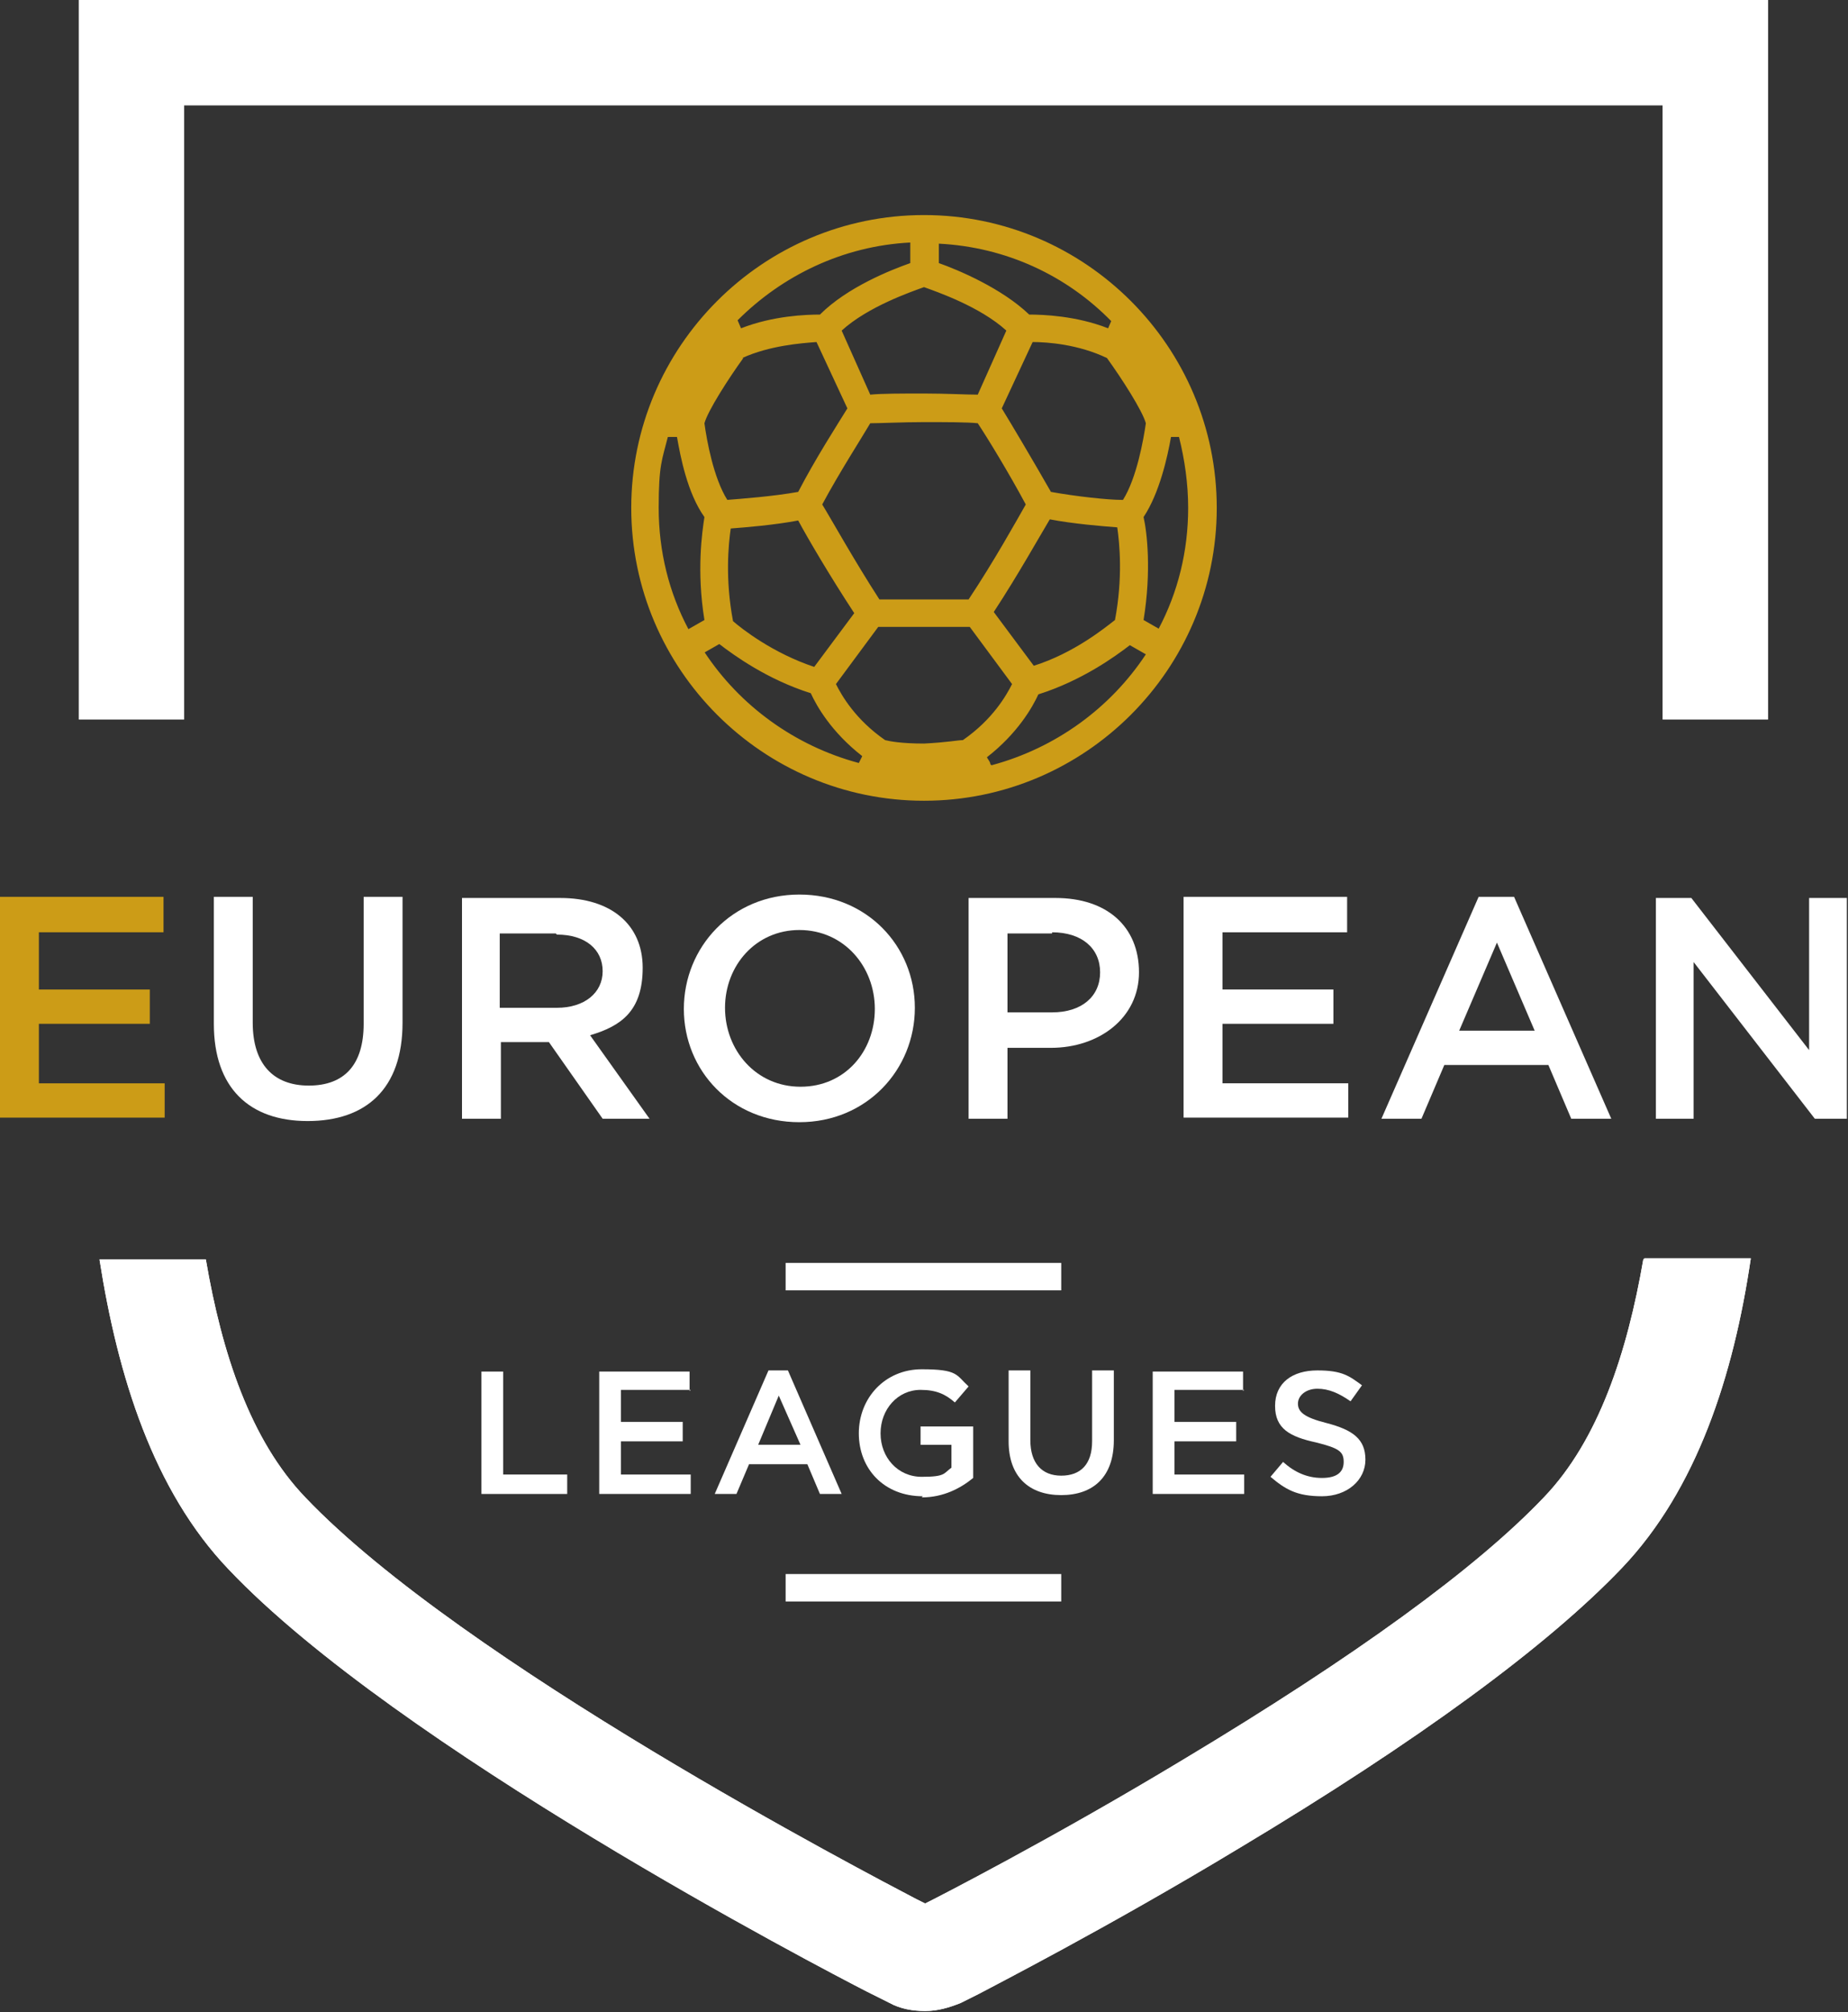
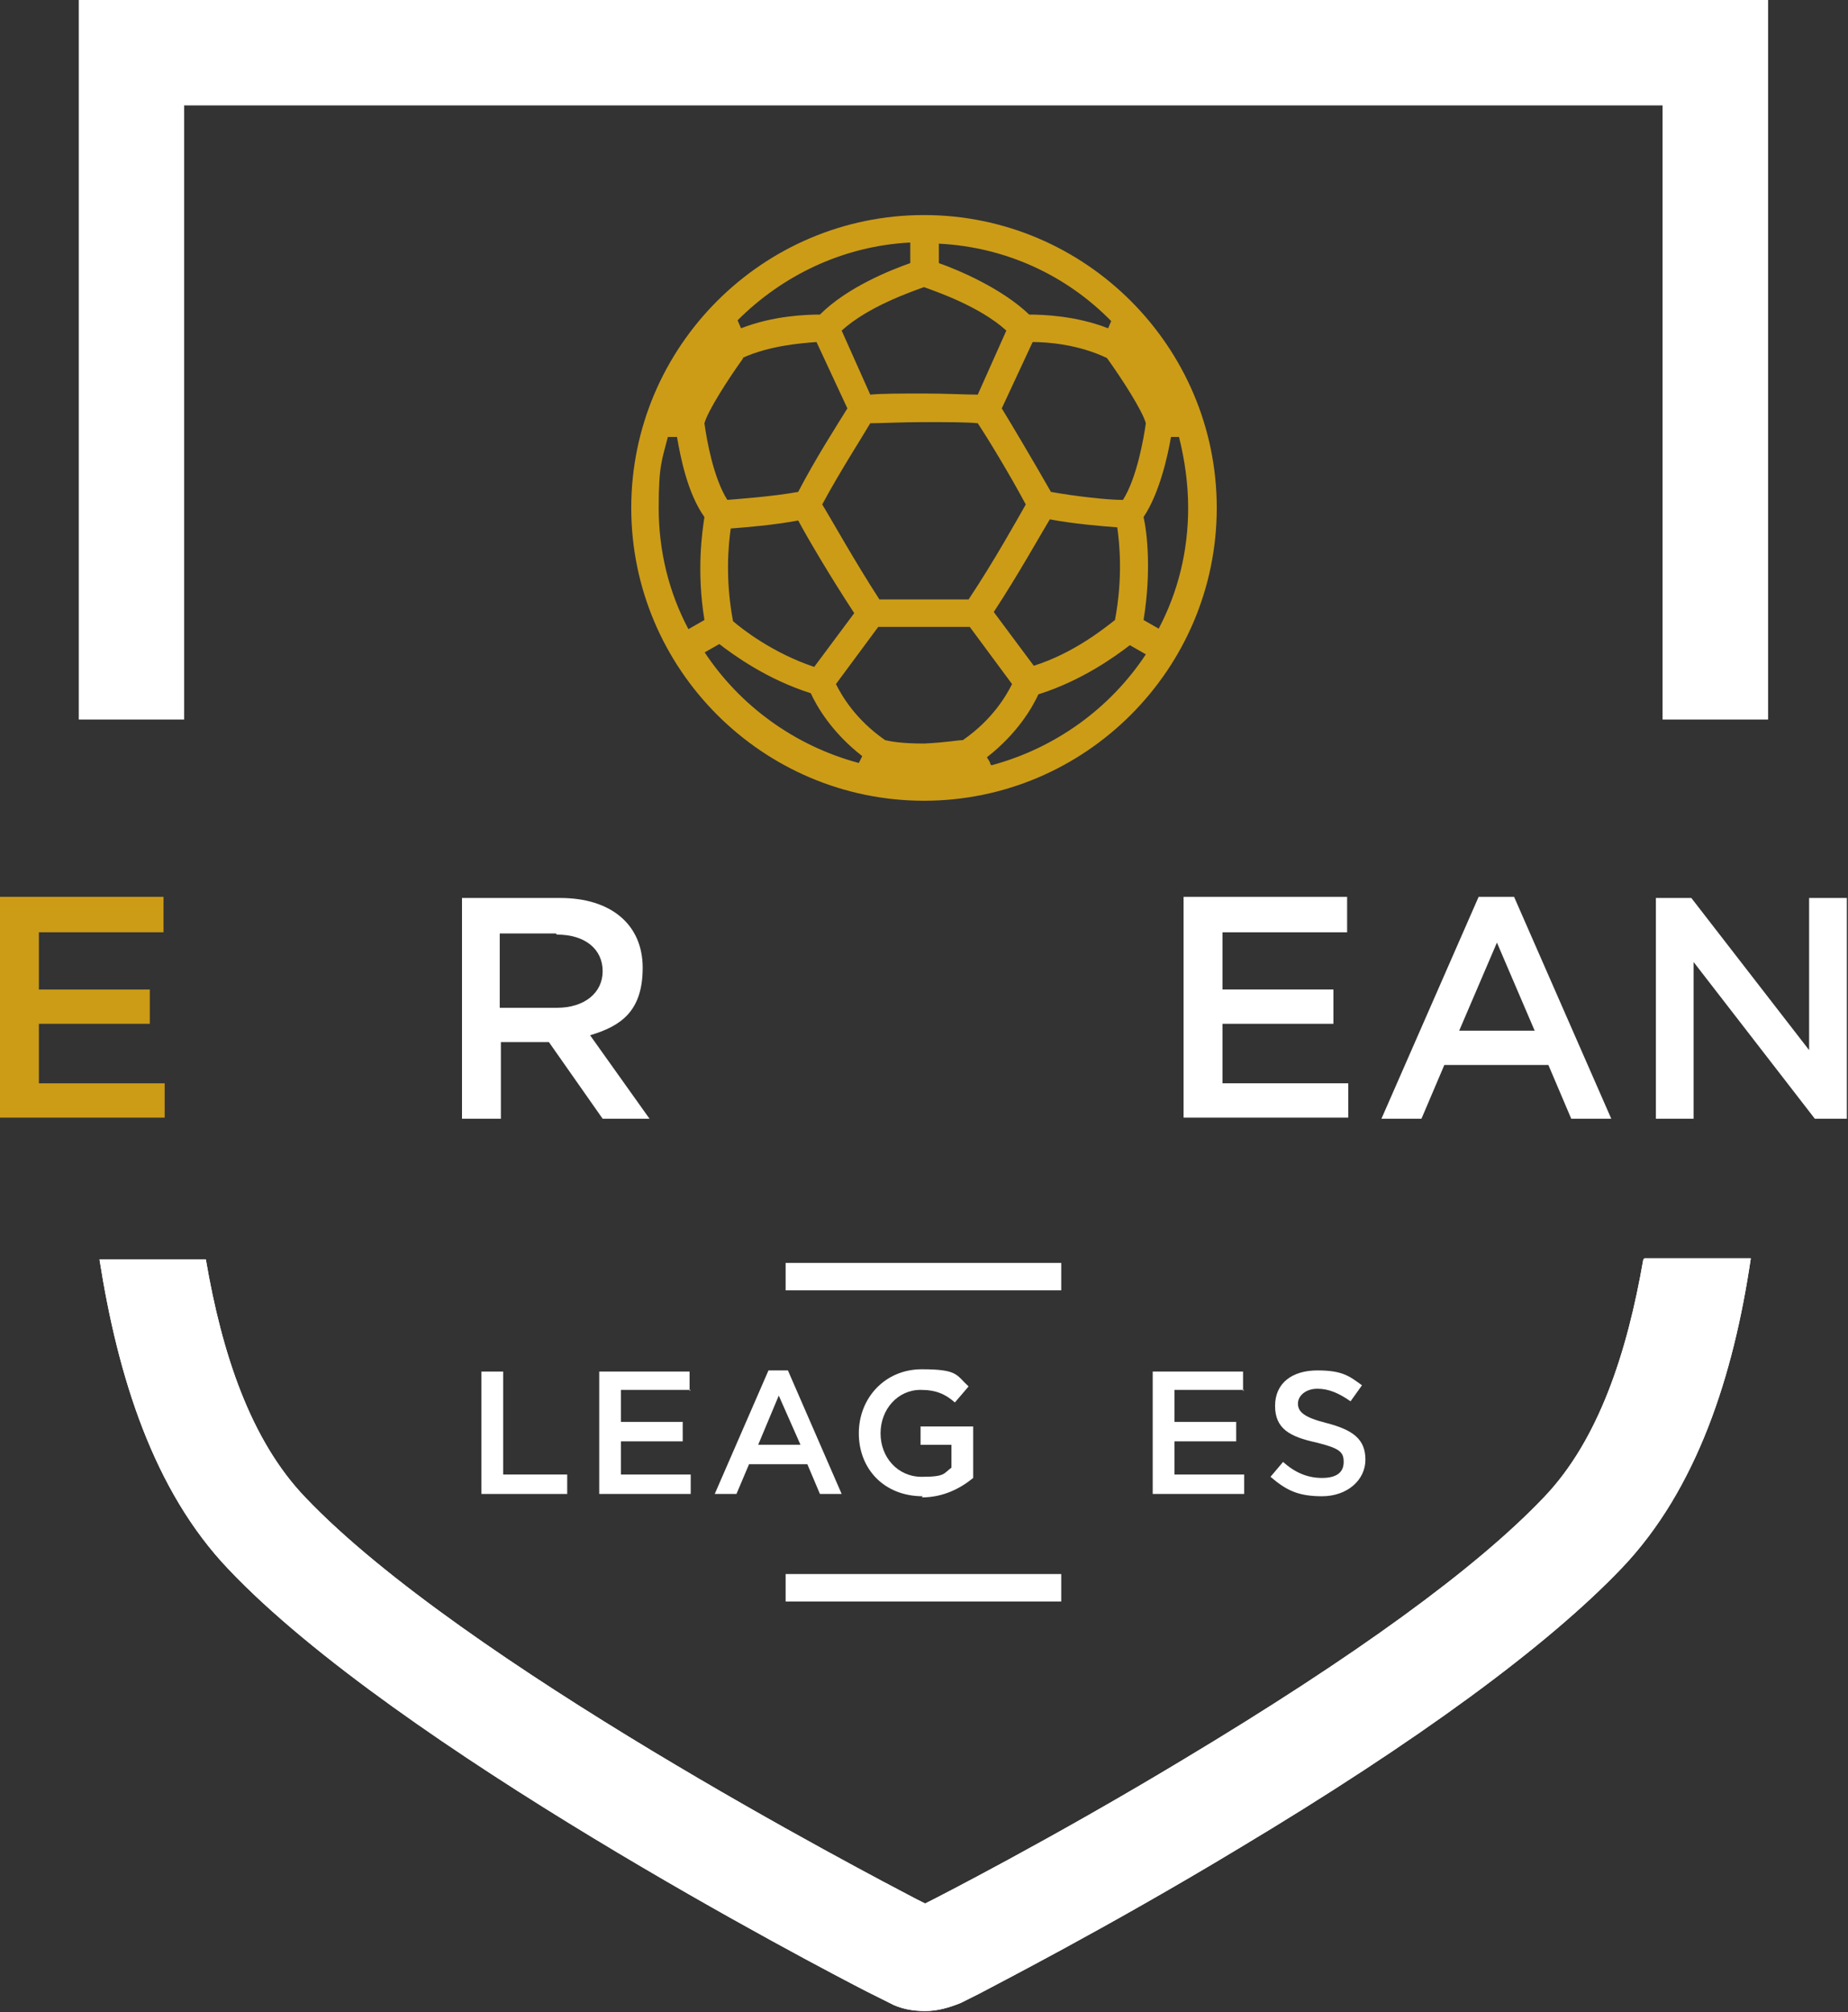
<svg xmlns="http://www.w3.org/2000/svg" xmlns:ns1="http://www.inkscape.org/namespaces/inkscape" id="svg2469" viewBox="0 0 161.6 175.9">
  <rect x="0" y="0" width="161.6" height="175.9" fill="#333333" stroke="none" />
  <defs>
    <style>      .st0 {        fill: #fff;      }      .st1 {        fill: #cc9c17;      }      .st2 {        clip-path: url(#clippath);      }    </style>
    <clipPath id="clippath">
      <path class="st0" d="M6.9,0v62.9h9.2V9.2h129.3v53.7h9.2V0H6.9ZM143.7,110.1c-1.4,8.1-3.9,15.8-8.7,20.8-5.9,6.2-16.5,13.9-31.5,22.9-11.6,7-21.8,12.2-22.2,12.4l-.4.2-.8-.4c-4-2.1-39.7-20.7-53.4-35.1-4.8-5-7.3-12.6-8.7-20.8h-9.3c1.6,10.2,4.7,20.2,11.3,27.1,14.7,15.5,51.7,34.8,55.8,36.9l2,1c.9.5,2,.7,3.1.7s2.1-.3,3.1-.7l1.6-.8c1.1-.6,11.1-5.7,22.7-12.7,15.7-9.4,27-17.7,33.5-24.5,6.6-6.9,9.8-16.9,11.3-27.1h-9.3Z" />
    </clipPath>
  </defs>
  <g id="surface192419">
    <path id="path2426" class="st0" d="M42.1,119.9h1.9v9h5.6v1.7h-7.5v-10.7Z" ns1:connector-curvature="0" />
    <path id="path2428" class="st0" d="M60.4,121.5h-6.1v2.8h5.4v1.7h-5.4v2.9h6.1v1.7h-8v-10.7h7.9v1.7Z" ns1:connector-curvature="0" />
    <path id="path2430" class="st0" d="M68.1,122l-1.8,4.3h3.7l-1.9-4.3ZM73.7,130.6h-2l-1.1-2.6h-5.1l-1.1,2.6h-1.9l4.7-10.8h1.7l4.7,10.8Z" ns1:connector-curvature="0" />
    <path id="path2432" class="st0" d="M80.7,130.8c-3.4,0-5.6-2.4-5.6-5.5s2.3-5.6,5.5-5.6,3,.5,4.1,1.5l-1.2,1.4c-.8-.7-1.6-1.1-3-1.1-2,0-3.5,1.7-3.5,3.8s1.5,3.8,3.6,3.8,1.9-.3,2.6-.8v-2h-2.7v-1.6h4.6v4.5c-1.1.9-2.6,1.7-4.5,1.7" ns1:connector-curvature="0" />
-     <path id="path2434" class="st0" d="M97.4,125.9c0,3.2-1.8,4.8-4.6,4.8s-4.6-1.6-4.6-4.7v-6.2h1.9v6.1c0,2,1,3.1,2.7,3.1s2.7-1,2.7-3v-6.2h1.9v6.1Z" ns1:connector-curvature="0" />
    <path id="path2436" class="st0" d="M108.8,121.5h-6.1v2.8h5.4v1.7h-5.4v2.9h6.1v1.7h-8v-10.7h7.9v1.7Z" ns1:connector-curvature="0" />
    <path id="path2438" class="st0" d="M116,124.4c2.3.6,3.4,1.4,3.4,3.2s-1.6,3.2-3.8,3.2-3.2-.6-4.5-1.7l1.1-1.3c1,.9,2.1,1.4,3.4,1.4s1.9-.5,1.9-1.4-.4-1.2-2.4-1.7c-2.3-.5-3.6-1.2-3.6-3.2s1.5-3.1,3.7-3.1,2.8.5,3.9,1.3l-1,1.4c-1-.7-1.9-1.1-2.9-1.1s-1.7.6-1.7,1.3.5,1.2,2.5,1.7" ns1:connector-curvature="0" />
    <path id="path2440" class="st0" d="M92.8,140h-24.1v-2.4h24.1v2.4Z" ns1:connector-curvature="0" />
    <path id="path2442" class="st0" d="M92.8,112.8h-24.1v-2.4h24.1v2.4Z" ns1:connector-curvature="0" />
    <g id="g2448">
      <g>
        <path class="st0" d="M6.9,0v62.9h9.2V9.2h129.3v53.7h9.2V0H6.9ZM143.7,110.1c-1.4,8.1-3.9,15.8-8.7,20.8-5.9,6.2-16.5,13.9-31.5,22.9-11.6,7-21.8,12.2-22.2,12.4l-.4.2-.8-.4c-4-2.1-39.7-20.7-53.4-35.1-4.8-5-7.3-12.6-8.7-20.8h-9.3c1.6,10.2,4.7,20.2,11.3,27.1,14.7,15.5,51.7,34.8,55.8,36.9l2,1c.9.5,2,.7,3.1.7s2.1-.3,3.1-.7l1.6-.8c1.1-.6,11.1-5.7,22.7-12.7,15.7-9.4,27-17.7,33.5-24.5,6.6-6.9,9.8-16.9,11.3-27.1h-9.3Z" />
        <g class="st2">
          <g id="g2446">
            <path id="path2444" class="st0" d="M154.6,0H6.9v175.9h147.7V0Z" ns1:connector-curvature="0" />
          </g>
        </g>
      </g>
    </g>
    <path id="path2450" class="st1" d="M14.3,81.5H3.4v5h9.7v3H3.4v5.2h11v3H0v-19.3h14.3v3Z" ns1:connector-curvature="0" />
-     <path id="path2452" class="st0" d="M35.2,89.4c0,5.8-3.2,8.6-8.3,8.6s-8.2-2.9-8.2-8.5v-11.1h3.4v11c0,3.6,1.8,5.5,4.9,5.5s4.8-1.8,4.8-5.4v-11.1h3.4v10.9Z" ns1:connector-curvature="0" />
    <path id="path2454" class="st0" d="M48.6,81.6h-4.9v6.5h5c2.4,0,4-1.3,4-3.2s-1.5-3.2-4-3.2M52.7,97.8l-4.7-6.7h-4.2v6.7h-3.4v-19.3h8.6c4.4,0,7.2,2.3,7.2,6.1s-1.9,5.1-4.6,5.9l5.2,7.3h-4Z" ns1:connector-curvature="0" />
-     <path id="path2456" class="st0" d="M69.9,81.3c-3.8,0-6.5,3.1-6.5,6.8s2.7,6.9,6.6,6.9,6.5-3.1,6.5-6.8-2.7-6.9-6.6-6.9M69.9,98.1c-5.9,0-10.1-4.5-10.1-9.9s4.2-10,10.1-10,10.1,4.5,10.1,9.9-4.2,10-10.1,10" ns1:connector-curvature="0" />
-     <path id="path2458" class="st0" d="M92,81.6h-3.9v6.9h3.9c2.6,0,4.2-1.4,4.2-3.5s-1.6-3.5-4.2-3.5M91.9,91.6h-3.8v6.2h-3.4v-19.3h7.6c4.5,0,7.3,2.5,7.3,6.5s-3.5,6.6-7.7,6.6" ns1:connector-curvature="0" />
    <path id="path2460" class="st0" d="M117.8,81.5h-10.9v5h9.7v3h-9.7v5.2h11v3h-14.4v-19.3h14.3v3Z" ns1:connector-curvature="0" />
    <path id="path2462" class="st0" d="M130.9,82.4l-3.3,7.7h6.6l-3.3-7.7ZM141,97.8h-3.6l-2-4.7h-9.1l-2,4.7h-3.5l8.5-19.4h3.1l8.5,19.4Z" ns1:connector-curvature="0" />
    <path id="path2464" class="st0" d="M158.2,78.5h3.3v19.3h-2.8l-10.6-13.7v13.7h-3.3v-19.3h3.1l10.3,13.3v-13.3Z" ns1:connector-curvature="0" />
    <path id="path2466" class="st1" d="M101.4,55l-1.4-.8c.7-4.3.3-7.7,0-9,1.4-2.1,2.1-5.3,2.4-7h.7c.5,2,.8,4.1.8,6.2,0,3.8-.9,7.4-2.6,10.6M86.6,66.8c0-.2-.2-.4-.3-.6,2.7-2.1,4-4.4,4.5-5.5,3.8-1.2,6.7-3.3,8-4.3l1.4.8c-3.1,4.7-7.9,8.2-13.5,9.7M61.5,57.1l1.4-.8c1.3,1,4.2,3.1,8,4.3.5,1.1,1.8,3.4,4.5,5.5-.1.2-.2.4-.3.6-5.6-1.5-10.4-5-13.5-9.7M58.5,38.2h.7c.3,1.7.9,4.9,2.4,7-.2,1.3-.7,4.7,0,9l-1.4.8c-1.7-3.2-2.6-6.8-2.6-10.6s.3-4.2.8-6.2M79.6,21.3v1.7c-1.7.6-5.5,2.1-7.9,4.5-1.2,0-4.1.1-6.9,1.2l-.3-.7c3.9-3.9,9.2-6.5,15.1-6.8M97.2,28l-.3.7c-2.8-1.1-5.7-1.2-6.9-1.2-2.4-2.3-6.2-3.9-7.9-4.5v-1.7c5.9.3,11.2,2.8,15.1,6.8M98.1,43.7c-1.2,0-4-.3-6.2-.7-1.6-2.8-3.5-6-4.3-7.3l2.7-5.8c1.3,0,4,.2,6.5,1.4,1.3,1.8,3.1,4.6,3.4,5.7-.2,1.4-.8,4.8-2,6.7M84.7,52.4c-.6,0-1.7,0-3.9,0s-3.4,0-3.9,0c-2.2-3.4-4.2-7-5-8.3,1.5-2.8,3.5-5.9,4.2-7.1.9,0,2.8-.1,4.7-.1s3.8,0,4.7.1c.8,1.2,2.7,4.3,4.2,7.1-.8,1.4-2.8,5-5,8.3M80.8,25.1c1.1.4,4.9,1.7,7.2,3.8l-2.5,5.6c-1,0-2.8-.1-4.7-.1s-3.7,0-4.7.1l-2.5-5.6c2.3-2.1,6.1-3.4,7.2-3.8M64.9,31.3c2.4-1.1,5.2-1.3,6.5-1.4l2.7,5.8c-.8,1.3-2.8,4.4-4.3,7.3-2.2.4-5,.6-6.2.7-1.2-1.9-1.8-5.2-2-6.7.3-1.1,2.1-3.9,3.4-5.7M71.2,58.3c-3.6-1.2-6.3-3.3-7.1-4-.7-3.7-.4-6.7-.2-8.1,1.3-.1,3.8-.3,5.9-.7.8,1.5,2.8,4.9,4.9,8.1l-3.5,4.7ZM84.2,64.7c-.4,0-1.4.2-3.4.3-2,0-3-.2-3.4-.3-2.6-1.8-3.8-3.9-4.3-4.9l3.7-5c.7,0,1.8,0,4,0s3.4,0,4,0l3.7,5c-.5,1-1.7,3.1-4.3,4.9M97.5,54.2c-.9.7-3.6,2.9-7.1,4l-3.5-4.7c2.1-3.2,4-6.6,4.9-8.1,2.1.4,4.6.6,5.9.7.2,1.4.5,4.4-.2,8.1M80.8,18.8c-14.1,0-25.6,11.5-25.6,25.6s11.5,25.6,25.6,25.6,25.6-11.5,25.6-25.6-11.5-25.6-25.6-25.6" ns1:connector-curvature="0" />
  </g>
</svg>